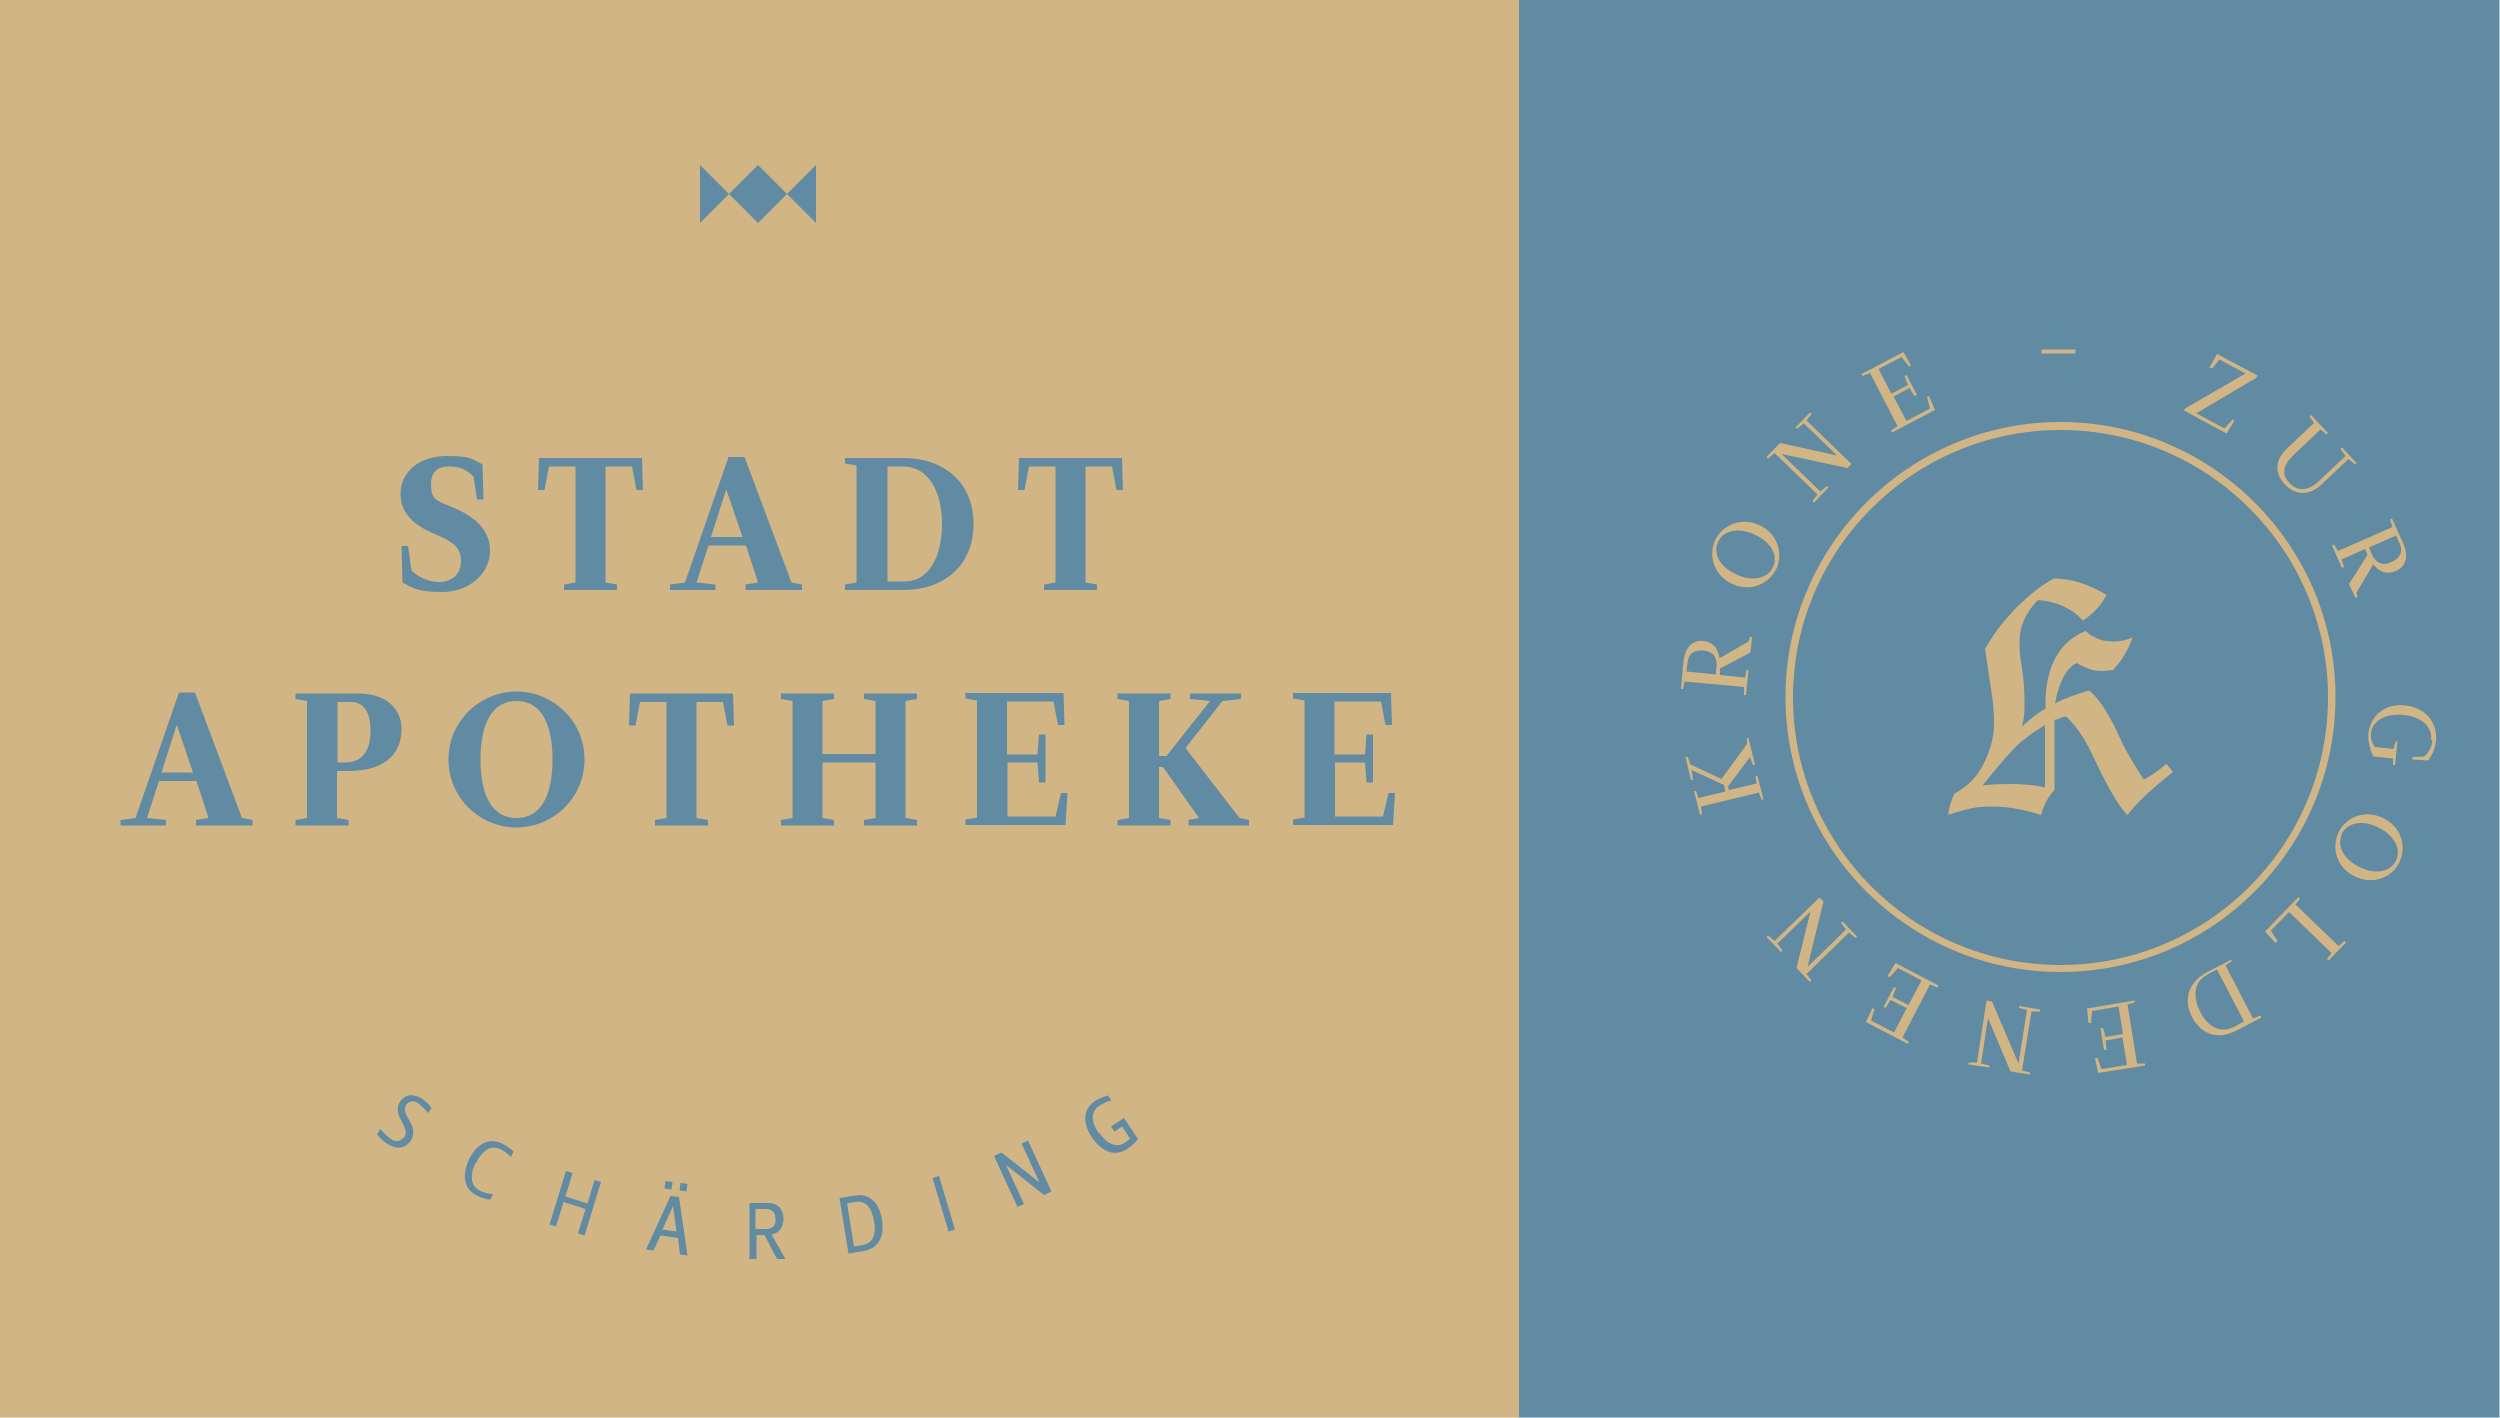
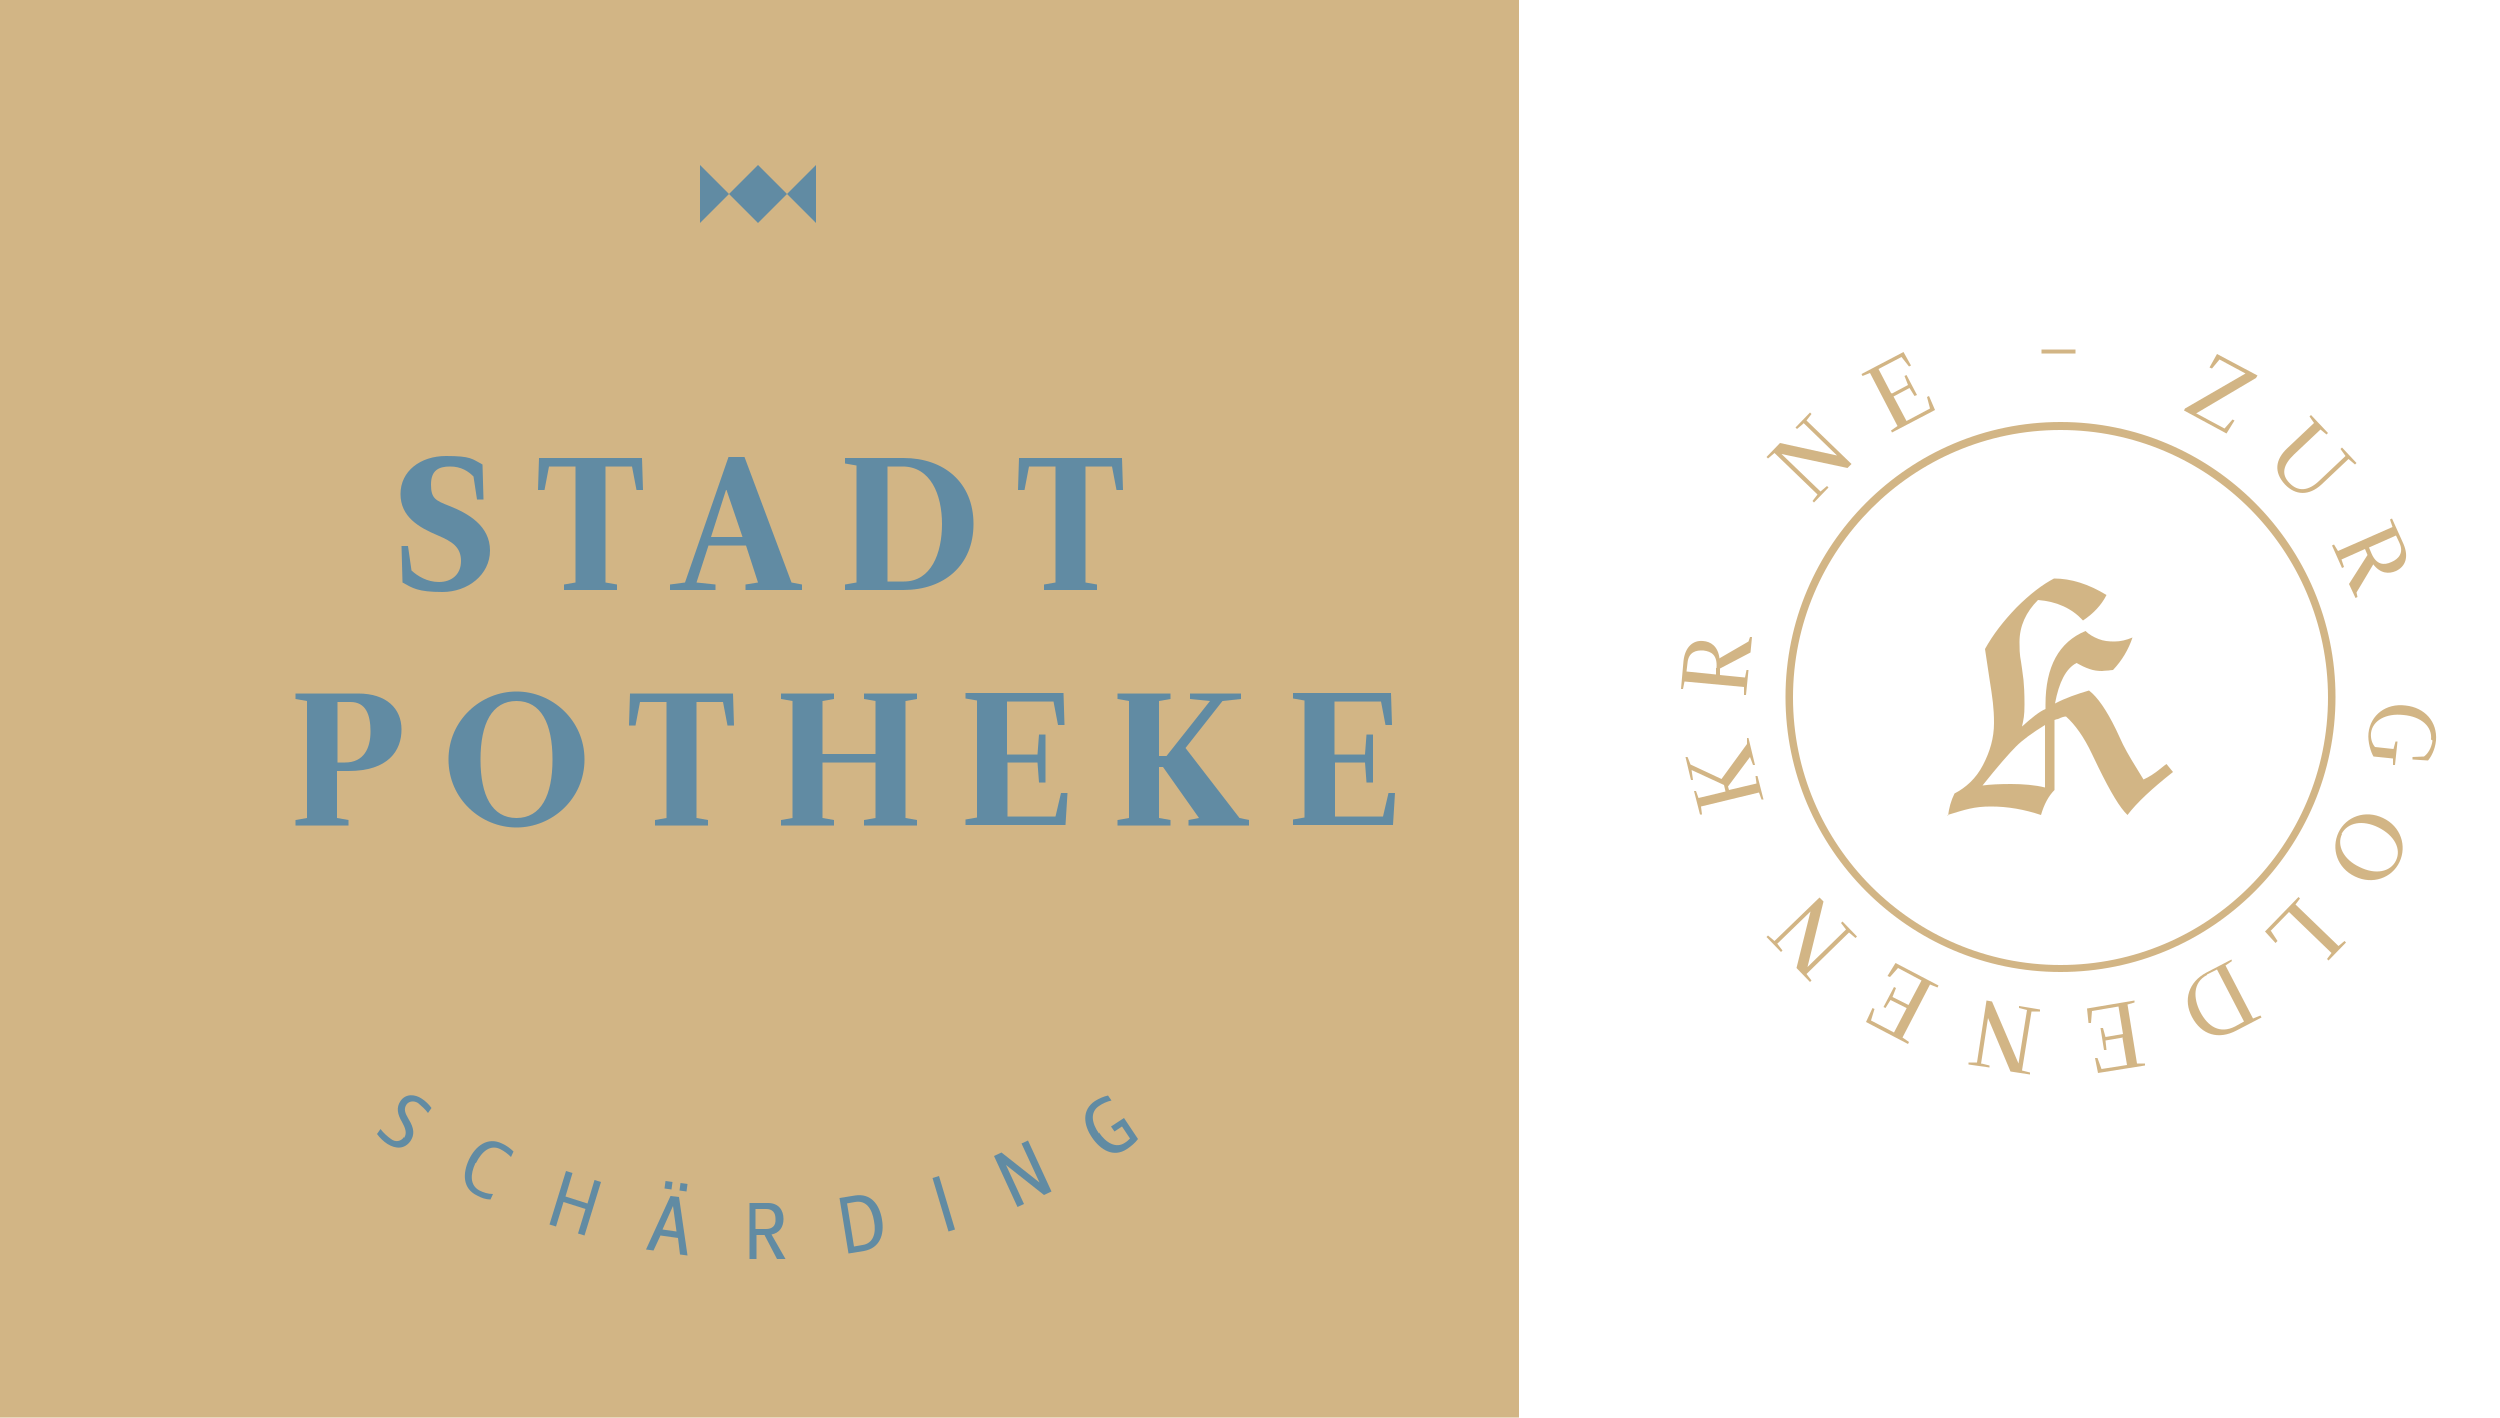
<svg xmlns="http://www.w3.org/2000/svg" id="Ebene_1" version="1.1" viewBox="0 0 500 283.5">
  <defs>
    <style>
      .st0 {
        fill: #d2b585;
      }

      .st1 {
        fill: #618ba3;
      }
    </style>
  </defs>
-   <rect class="st1" x="303.7" y="0" width="196.2" height="283.6" />
  <rect class="st0" x="0" y="0" width="303.8" height="283.5" />
  <g>
    <g>
      <path class="st1" d="M80.3,109.2h1.3l.7,4.9c1.2,1.1,3.1,2.3,5.5,2.3s4.4-1.4,4.4-4.2-1.8-3.9-4.6-5.1c-3.8-1.6-7.5-3.7-7.5-8.3s4-7.6,9.1-7.6,5.2.6,7.3,1.7l.2,7h-1.3l-.7-4.6c-1-1-2.4-2-4.7-2s-3.8.8-3.8,3.6.9,3.2,3.7,4.3c3.8,1.5,8.1,4,8.1,8.9s-4.5,8.3-9.5,8.3-6-.8-8-1.9l-.2-7.4Z" />
      <path class="st1" d="M128.4,91.6l.2,6.4h-1.3l-.9-4.7h-5.3v23.2l2.3.4v1.1h-10.6v-1.1l2.3-.4v-23.2h-5.3l-.9,4.7h-1.3l.2-6.4h20.8Z" />
      <path class="st1" d="M158.3,116.5l2.1.4v1.1h-11.3v-1.1l2.5-.4-2.4-7.4h-7.5l-2.4,7.4,3.8.4v1.1h-9.1v-1.1l3-.4,8.7-25.1h3.2l9.4,25.1ZM145.2,98l-3,9.4h6.3l-3.2-9.4h0Z" />
      <path class="st1" d="M169,118v-1.1l2.3-.4v-23.4l-2.3-.4v-1.1h11.7c8.1,0,14,4.9,14,13.2s-5.9,13.2-14,13.2h-11.7ZM180.8,116.3c5.4,0,7.6-5.6,7.6-11.5s-2.3-11.5-7.9-11.5h-3v23h3.4Z" />
      <path class="st1" d="M224.4,91.6l.2,6.4h-1.3l-.9-4.7h-5.3v23.2l2.3.4v1.1h-10.6v-1.1l2.3-.4v-23.2h-5.3l-.9,4.7h-1.3l.2-6.4h20.8Z" />
-       <path class="st1" d="M48.4,163.6l2.1.4v1.1h-11.3v-1.1l2.5-.4-2.4-7.4h-7.5l-2.4,7.4,3.8.4v1.1h-9.1v-1.1l3-.4,8.7-25.1h3.2l9.4,25.1ZM35.3,145.1l-3,9.4h6.3l-3.2-9.4h0Z" />
      <path class="st1" d="M67.4,154.2v9.4l2.3.4v1.1h-10.6v-1.1l2.3-.4v-23.4l-2.3-.4v-1.1h12.5c5.7,0,8.7,3,8.7,7.2s-2.6,8.3-10.6,8.3h-2.3ZM69,152.5c3.8,0,5.1-2.9,5.1-6.2s-.9-5.9-4-5.9h-2.6v12.1h1.5Z" />
      <path class="st1" d="M103.3,138.3c7.1,0,13.6,5.7,13.6,13.6s-6.5,13.6-13.6,13.6-13.6-5.7-13.6-13.6,6.5-13.6,13.6-13.6ZM103.3,163.6c4.9,0,7.2-4.5,7.2-11.7s-2.3-11.7-7.2-11.7-7.2,4.5-7.2,11.7,2.3,11.7,7.2,11.7Z" />
      <path class="st1" d="M146.6,138.7l.2,6.4h-1.3l-.9-4.7h-5.3v23.2l2.3.4v1.1h-10.6v-1.1l2.3-.4v-23.2h-5.3l-.9,4.7h-1.3l.2-6.4h20.8Z" />
      <path class="st1" d="M181.1,163.6l2.3.4v1.1h-10.6v-1.1l2.3-.4v-11.1h-10.6v11.1l2.3.4v1.1h-10.6v-1.1l2.3-.4v-23.4l-2.3-.4v-1.1h10.6v1.1l-2.3.4v10.6h10.6v-10.6l-2.3-.4v-1.1h10.6v1.1l-2.3.4v23.4Z" />
      <path class="st1" d="M201.5,150.9h6l.3-4h1.3v9.6h-1.3l-.3-4h-6v10.8h9.6l1.1-4.7h1.3l-.4,6.4h-20v-1.1l2.3-.4v-23.4l-2.3-.4v-1.1h19.6l.2,6.4h-1.3l-.9-4.7h-9.3v10.6Z" />
      <path class="st1" d="M242,140.2l-4-.4v-1.1h10.2v1.1l-3.7.4-7.4,9.4,10.8,14,1.9.4v1.1h-12.1v-1.1l2.1-.4-7.2-10.2h-.8v10.2l2.3.4v1.1h-10.6v-1.1l2.3-.4v-23.4l-2.3-.4v-1.1h10.6v1.1l-2.3.4v11h1.5l8.7-11Z" />
      <path class="st1" d="M267,150.9h6l.3-4h1.3v9.6h-1.3l-.3-4h-6v10.8h9.6l1.1-4.7h1.3l-.4,6.4h-20v-1.1l2.3-.4v-23.4l-2.3-.4v-1.1h19.6l.2,6.4h-1.3l-.9-4.7h-9.3v10.6Z" />
    </g>
    <g>
      <path class="st1" d="M80.8,227.6c.7-1,.2-2.1-.4-3.2-.9-1.5-1.2-2.9-.3-4.2,1.1-1.6,3-1.3,4.2-.5.8.5,1.5,1.2,2,1.9l-.7,1c-.6-.8-1.3-1.4-2-2-.8-.5-1.8-.4-2.3.3-.6.9-.3,1.7.4,2.9,1.2,1.9,1.2,3.2.4,4.4-1.2,1.7-3,1.6-4.6.6-.8-.5-1.6-1.3-2.1-2l.7-1c.6.8,1.4,1.5,2.1,2,.9.7,2,.5,2.6-.4Z" />
      <path class="st1" d="M95.1,232.6c-1.1,2.3-1.1,4.5.8,5.5.8.4,1.7.7,2.7.7l-.5,1.1c-.9,0-1.8-.3-2.7-.8-2.9-1.4-2.9-4.4-1.6-7.2,1.3-2.7,3.7-4.6,6.6-3.2.9.4,1.7,1,2.3,1.6l-.5,1.1c-.7-.7-1.4-1.2-2.2-1.6-1.9-.9-3.6.4-4.8,2.8Z" />
      <path class="st1" d="M111.2,245.3l-1.3-.4,3.3-10.7,1.3.4-1.4,4.7,4.4,1.4,1.4-4.7,1.3.4-3.3,10.7-1.3-.4,1.5-4.9-4.4-1.4-1.5,4.9Z" />
      <path class="st1" d="M135.8,239.4l1.7,11.7-1.5-.2-.4-3.3-3.5-.5-1.4,3-1.5-.2,4.9-10.7,1.7.2ZM132.5,245.9l2.8.4-.7-5.1h0s-2.1,4.7-2.1,4.7ZM133.1,236.2l1.4.2-.2,1.5-1.4-.2.2-1.5ZM136.1,236.6l1.4.2-.2,1.5-1.4-.2.2-1.5Z" />
      <path class="st1" d="M154.3,246.9l2.8,4.9h-1.7s-2.5-4.8-2.5-4.8h-1.6s0,4.8,0,4.8h-1.4s0-11.2,0-11.2h3.7c2.1,0,3.1,1.4,3.1,3.2,0,1.6-.8,2.8-2.4,3.1ZM151.2,245.8h2c1.2,0,2-.6,1.9-2,0-1.3-.6-2-1.9-2h-2.1s0,4,0,4Z" />
      <path class="st1" d="M171,239.1c3.2-.5,4.9,1.8,5.4,4.8.5,3-.4,5.7-3.6,6.3l-3.1.5-1.8-11.1,3.1-.5ZM169.4,240.6l1.4,8.7,1.7-.3c2.1-.3,2.8-2.3,2.3-4.8-.4-2.5-1.6-4.2-3.8-3.8l-1.7.3Z" />
      <path class="st1" d="M191,245.9l-1.3.4-3.2-10.7,1.3-.4,3.2,10.7Z" />
      <path class="st1" d="M208.8,239l-7.6-6h0s3.6,7.8,3.6,7.8l-1.3.6-4.7-10.2,1.5-.7,7.6,6h0s-3.6-7.8-3.6-7.8l1.3-.6,4.7,10.2-1.5.7Z" />
      <path class="st1" d="M219.8,226.5c1.4,2.1,3.4,3.2,5.1,2.1.5-.3.7-.5,1.1-.9l-1.6-2.4-1.5,1-.7-1,2.6-1.7,2.8,4.2c-.5.7-1.3,1.4-2.2,2-2.7,1.8-5.3.2-7-2.3-1.7-2.5-2.1-5.5.6-7.3.8-.5,1.7-.9,2.6-1.1l.7,1c-.9.2-1.8.6-2.5,1.1-1.8,1.2-1.5,3.4,0,5.5Z" />
    </g>
    <polygon class="st1" points="163.2 33 157.4 38.8 151.6 33 145.8 38.8 140 33 140 44.6 145.8 38.8 151.6 44.6 157.4 38.8 163.2 44.6 163.2 33" />
  </g>
  <path class="st0" d="M389.6,163.2c.2-1.6.6-3.1,1.3-4.5,2.3-1.2,4.3-3,5.7-5.7s2.2-5.4,2.2-8.4-.3-5-.9-8.8l-.9-6c1.6-2.9,3.7-5.6,6.3-8.3,2.7-2.7,5.2-4.6,7.5-5.8,3.4,0,6.9,1.1,10.5,3.3-1,2-2.6,3.7-4.7,5.1-2.2-2.4-5.2-3.8-9-4.1-2.4,2.4-3.7,5.2-3.7,8.4s.2,2.9.5,5.3l.3,2.3c.1,1,.2,2.6.2,4.9s-.2,3-.5,4.4c2-1.8,3.5-3,4.7-3.5v-.9c0-7.6,2.7-12.5,8-14.7.7.7,1.6,1.2,2.6,1.6,1,.4,2,.5,3.2.5s2.4-.3,3.6-.8c-.8,2.4-2.1,4.6-3.9,6.5-.4,0-.7.1-.9.1-.6,0-1.1.1-1.3.1-.8,0-1.7-.1-2.5-.4-.9-.3-1.7-.7-2.6-1.2-2.1,1.1-3.5,3.8-4.3,8.1,2.1-1.1,4.4-1.9,6.8-2.6,1.7,1.3,3.5,3.9,5.4,7.8l1.4,3c.9,1.8,2.3,4.1,4.1,7,1.1-.5,2.2-1.2,3.3-2.1.3-.2.7-.6,1.3-1l1.3,1.6c-4.2,3.3-7.3,6.2-9.1,8.6-1.5-1.4-3.4-4.6-5.8-9.5l-1.3-2.7c-1.6-3.4-3.4-5.9-5.2-7.5-.4,0-1,.2-1.6.5-.2,0-.4.1-.7.2v14c-1.2,1.2-2.1,2.9-2.7,5-3.3-1.1-6.6-1.7-10-1.7s-5.1.6-8.7,1.7ZM409,157.5v-12.5c-2.6,1.6-4.5,3-5.8,4.3-1.3,1.3-3.6,3.9-6.7,7.8,1.4-.2,3.4-.3,5.7-.3s4.9.2,6.8.7Z" />
  <path class="st0" d="M412.1,194.4c-30.3,0-55-24.7-55-55s24.7-55,55-55,55,24.7,55,55-24.7,55-55,55ZM412.1,86c-29.5,0-53.5,24-53.5,53.5s24,53.5,53.5,53.5,53.5-24,53.5-53.5-24-53.5-53.5-53.5Z" />
  <g>
    <path class="st0" d="M415.1,69.9v.8s-6.8,0-6.8,0v-.8s6.8,0,6.8,0Z" />
    <path class="st0" d="M439.3,82.7l5.6,3,1.6-1.8.4.2-1.6,2.6-8.5-4.6.2-.4,12.1-7-5.2-2.8-1.5,1.8-.5-.2,1.5-2.7,8.1,4.3-.3.5-12,7.1Z" />
    <path class="st0" d="M469.1,91.2l-1-1.4.3-.3,2.9,3.1-.3.3-1.3-1.1-5.4,5.1c-2.5,2.3-5.2,2.2-7.3,0-2.3-2.5-1.9-5,.4-7.2l5.4-5.1-.9-1.3.3-.3,3.4,3.6-.3.3-1.2-1-5.3,5c-2.2,2.1-2.6,4-.9,5.7,1.7,1.8,3.8,1.6,5.9-.4l5.3-5Z" />
    <path class="st0" d="M474.7,112.8l-3.4,5.7.2.9-.4.2-1.3-2.8,3.7-5.8-.5-1.2-4.7,2.1.5,1.5-.4.2-2-4.5.4-.2.8,1.3,10.9-4.8-.5-1.5.4-.2,2.3,5.1c1.1,2.6.4,4.5-1.5,5.4-1.4.6-3.1.6-4.6-1.4ZM474.3,110.7c1,2.3,2.5,2.4,4,1.7,1.4-.6,2.5-1.8,1.6-3.8l-.7-1.5-5.4,2.4.5,1.2Z" />
    <path class="st0" d="M486.2,147.9c.3-2.6-2-4.6-5.5-4.9-3.5-.4-6.2,1.1-6.5,3.6-.1,1.1.2,2.1.8,2.8l3.7.4.4-1.5h.4s-.5,4.7-.5,4.7h-.4s0-1.3,0-1.3l-3.9-.4c-.5-.8-1.2-2.9-1-4.7.4-3.6,3.5-6,7.4-5.5,3.9.4,6.4,3.3,6.1,7-.2,1.9-1,3.3-1.6,4l-3.1-.2v-.5c0,0,2.3-.1,2.3-.1.7-.5,1.5-1.6,1.7-3.2Z" />
    <path class="st0" d="M479.9,172.4c-1.5,3.2-5.4,4.6-8.9,2.9-3.6-1.7-4.8-5.6-3.3-8.8,1.5-3.2,5.4-4.6,8.9-2.9,3.6,1.7,4.8,5.6,3.3,8.8ZM468.4,166.8c-1.1,2.3.3,5.1,3.5,6.6,3.2,1.6,6.2,1,7.3-1.3,1.1-2.3-.3-5-3.5-6.6-3.2-1.6-6.2-1-7.4,1.3Z" />
    <path class="st0" d="M454.2,186.2l1.3,2-.4.4-2.1-2.3,6.7-6.9.3.3-.9,1.2,8.6,8.3,1.2-1,.3.3-3.5,3.6-.3-.3.9-1.2-8.5-8.2-3.7,3.8Z" />
    <path class="st0" d="M446.2,191.8l.2.4-1.3.9,5.5,10.6,1.5-.6.2.4-5,2.6c-3.6,1.9-7,.9-8.9-2.7-1.8-3.4-.7-7,2.9-8.9l5-2.6ZM441.4,195c-2.9,1.5-2.7,4.7-1.4,7.3,1.6,3.1,4,4.5,7,3l1.8-1-5.4-10.4-2,1Z" />
    <path class="st0" d="M424.6,207.5l-3.5.6.2,1.9h-.5c0,0-.7-4.4-.7-4.4h.5c0,0,.5,1.8.5,1.8l3.5-.6-.9-5.5-5.3.9-.2,2.4h-.5c0,0-.3-2.9-.3-2.9l9.5-1.6v.4c0,0-1.4.4-1.4.4l1.9,11.8h1.6c0,0,0,.4,0,.4l-9.4,1.5-.6-3h.5c0,0,.8,2.2.8,2.2l5.1-.8-.9-5.4Z" />
    <path class="st0" d="M396.3,212.7l1.6.4v.4c0,0-4.2-.6-4.2-.6v-.4c0,0,1.7,0,1.7,0l1.9-12.4,1.1.2,5.3,12.4,1.7-10.7-1.6-.4v-.4c0,0,4.2.7,4.2.7v.4c0,0-1.7,0-1.7,0l-1.9,11.8,1.6.4v.4c0,0-3.9-.6-3.9-.6l-4.5-10.7-1.4,9.2Z" />
    <path class="st0" d="M381.3,201.6l-3.2-1.6-1,1.6-.4-.2,2.1-4,.4.2-.7,1.8,3.2,1.6,2.6-4.9-4.7-2.5-1.6,1.8-.5-.2,1.6-2.6,8.6,4.5-.2.4-1.5-.6-5.5,10.6,1.3.9-.2.4-8.4-4.4,1.3-2.8.4.2-.7,2.3,4.6,2.4,2.5-4.8Z" />
    <path class="st0" d="M355.5,188.8l1,1.3-.3.3-2.9-3,.3-.3,1.3,1.1,9-8.7.8.8-3.2,13.1,7.7-7.5-1-1.3.3-.3,2.9,3-.3.3-1.3-1.1-8.5,8.3,1,1.3-.3.3-2.7-2.8,2.8-11.3-6.7,6.5Z" />
    <path class="st0" d="M338.3,153.9l.3,2.1h-.4c0,.1-1.1-4.6-1.1-4.6h.4c0-.1.6,1.5.6,1.5l6.2,2.9,5.1-7v-1.2c0,0,.3,0,.3,0l1.3,5.4h-.4c0,0-.6-1.6-.6-1.6l-4.4,5.9.2.7,5.5-1.3-.2-1.5h.4c0,0,1.2,4.7,1.2,4.7h-.4c0,0-.5-1.4-.5-1.4l-11.6,2.8.2,1.6h-.4c0,0-1.2-4.7-1.2-4.7h.4c0,0,.5,1.4.5,1.4l5.4-1.3-.3-1.3-6.5-3Z" />
    <path class="st0" d="M344,131.6l5.7-3.3.3-.9h.4s-.3,3.1-.3,3.1l-6.1,3.2v1.3c-.1,0,5,.5,5,.5l.3-1.5h.4s-.5,5-.5,5h-.4s0-1.6,0-1.6l-11.9-1.1-.3,1.5h-.4s.5-5.6.5-5.6c.3-2.8,1.9-4.2,3.9-4,1.5.1,3,1,3.3,3.5ZM343.3,133.6c.2-2.6-1-3.3-2.6-3.5-1.5-.1-3,.3-3.2,2.5l-.2,1.7,5.9.6v-1.3Z" />
-     <path class="st0" d="M343,108.1c1.5-3.2,5.3-4.7,8.8-3.1,3.6,1.6,4.9,5.5,3.5,8.7-1.5,3.2-5.3,4.7-8.8,3.1-3.6-1.6-4.9-5.5-3.5-8.7ZM354.6,113.4c1.1-2.3-.4-5-3.7-6.5-3.2-1.5-6.3-.8-7.3,1.5-1.1,2.3.4,5,3.7,6.5,3.2,1.5,6.3.8,7.3-1.5Z" />
    <path class="st0" d="M360.7,84.7l-1.3,1.1-.3-.3,2.9-3,.3.3-1,1.3,9,8.7-.8.8-13.2-2.8,7.8,7.5,1.3-1.1.3.3-2.9,3-.3-.3,1-1.3-8.6-8.3-1.3,1.1-.3-.3,2.7-2.8,11.4,2.5-6.7-6.5Z" />
    <path class="st0" d="M378.4,78.7l3.2-1.7-.7-1.8.4-.2,2.1,4-.5.2-1-1.6-3.2,1.7,2.6,4.9,4.7-2.5-.6-2.3.4-.2,1.2,2.8-8.6,4.5-.2-.4,1.3-.9-5.5-10.6-1.5.6-.2-.4,8.4-4.4,1.5,2.7-.4.2-1.5-1.9-4.6,2.4,2.5,4.8Z" />
  </g>
</svg>